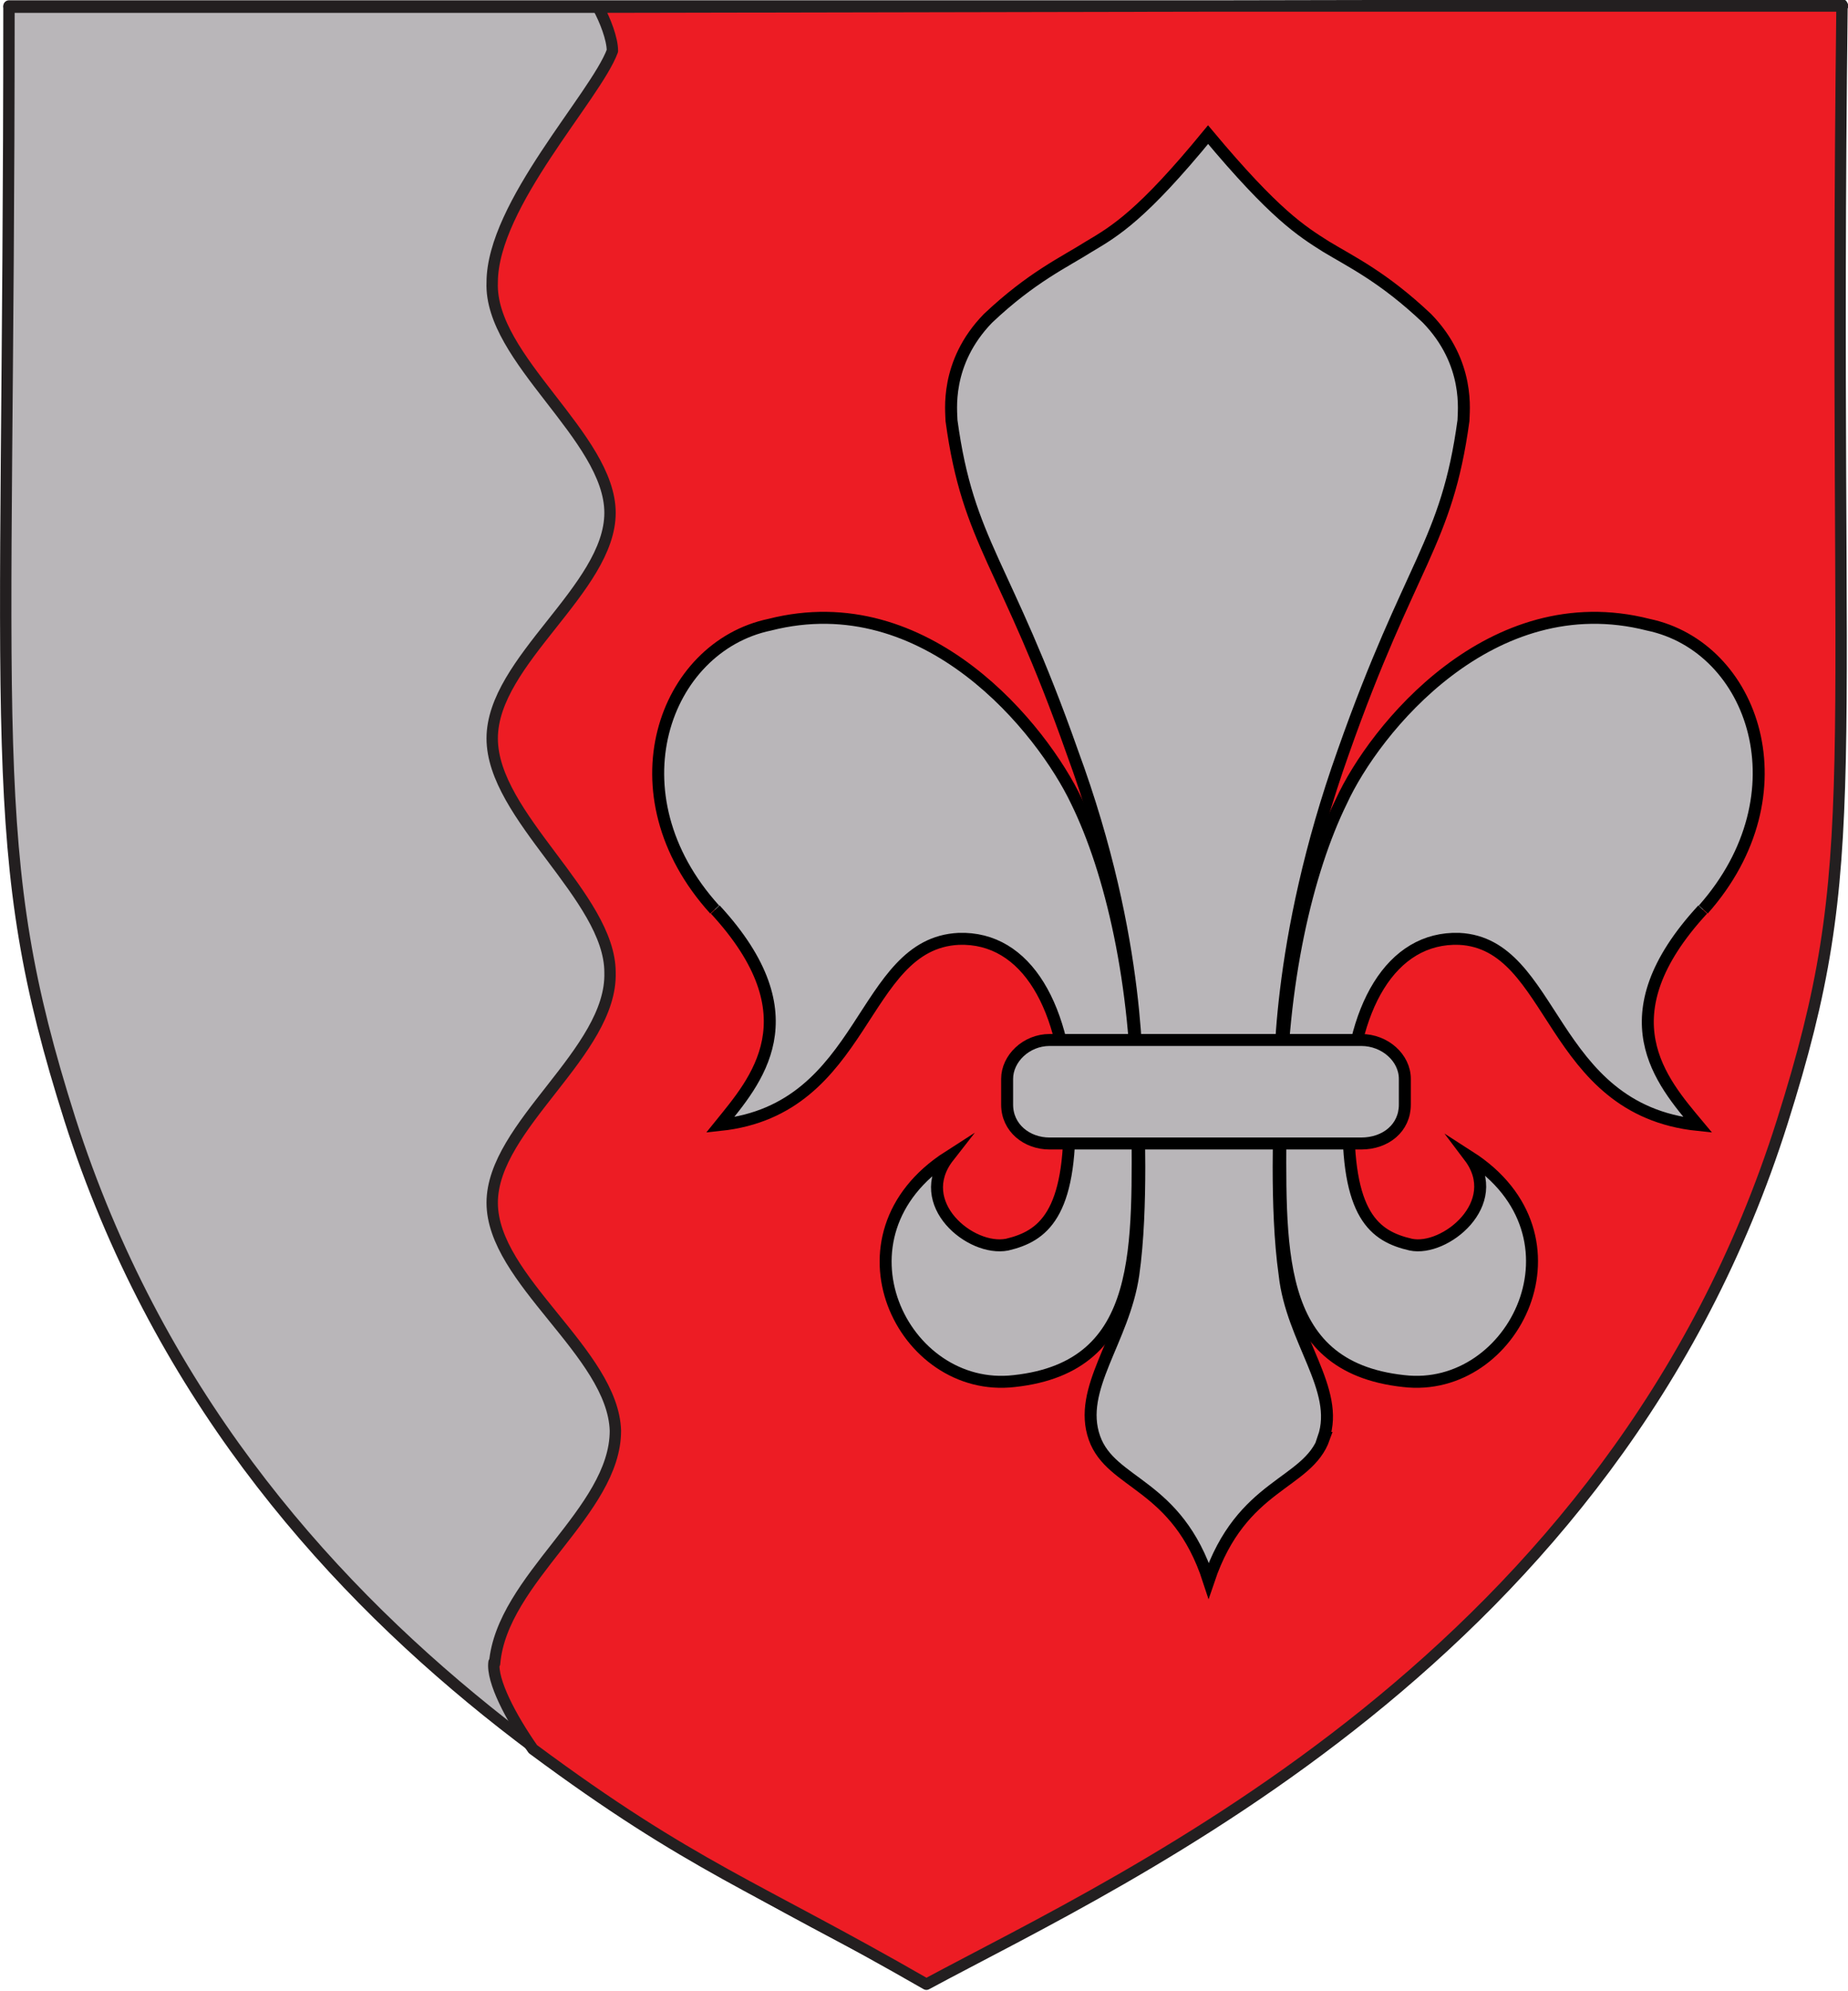
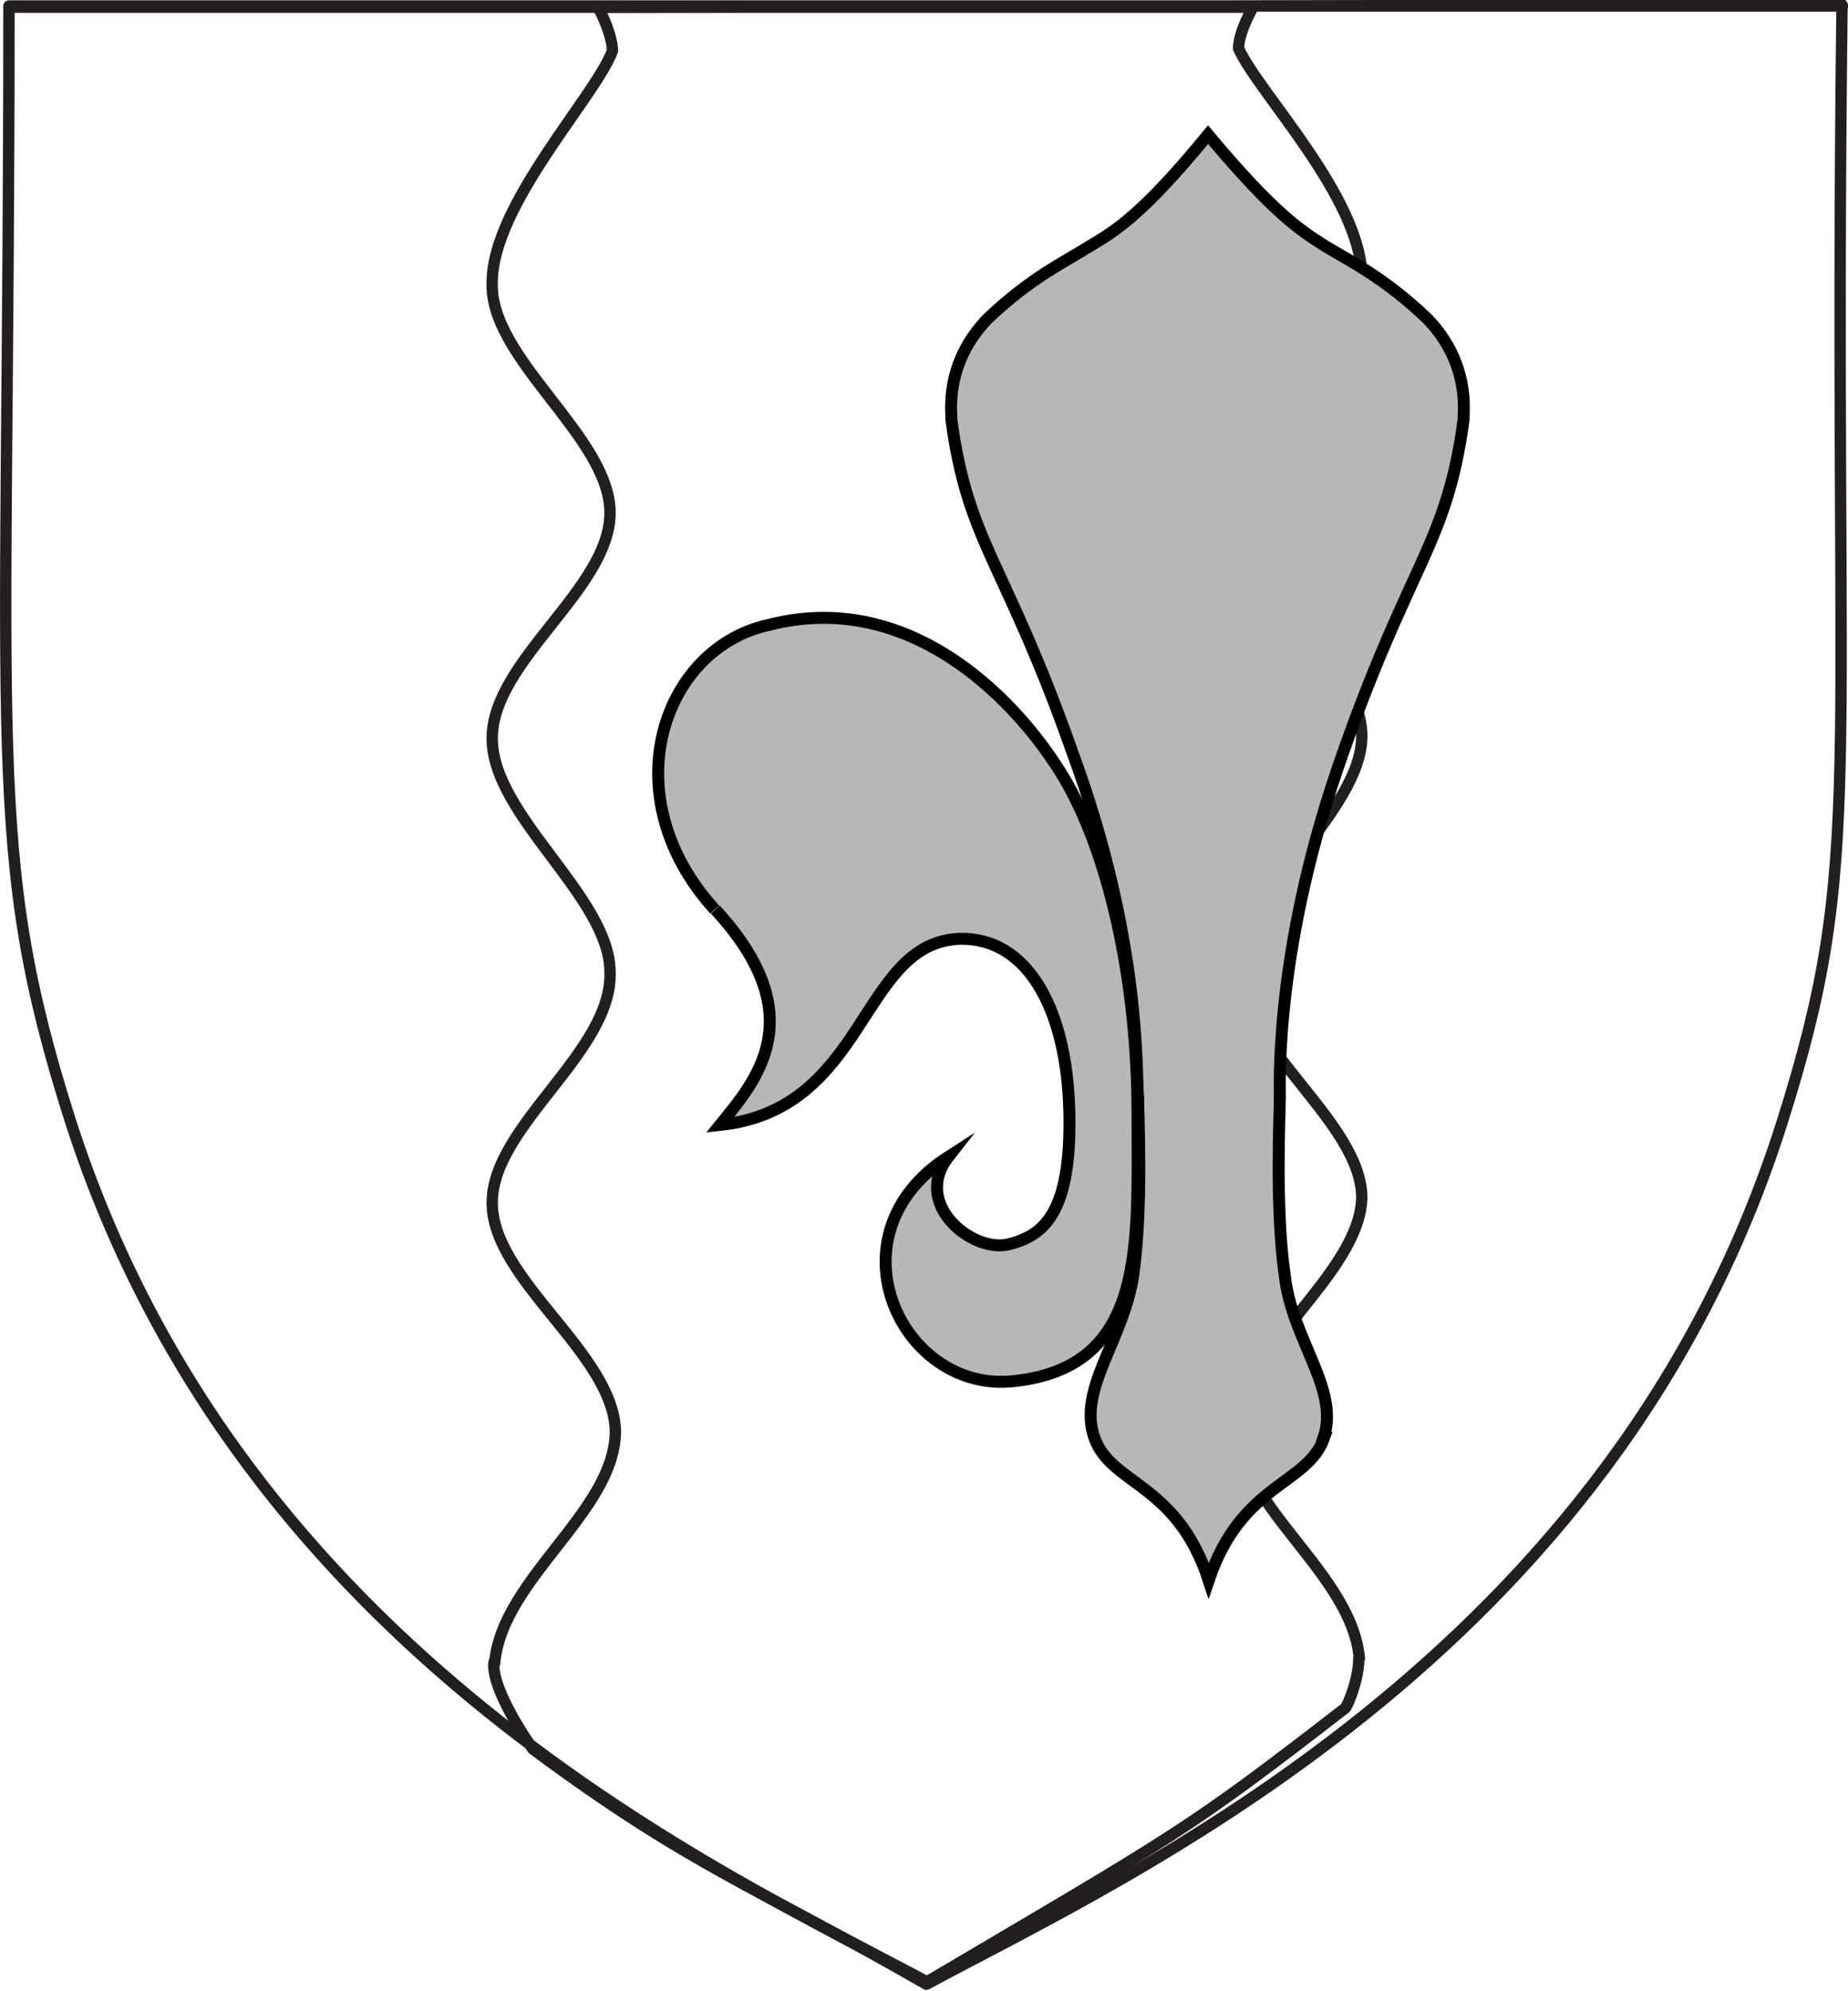
<svg xmlns="http://www.w3.org/2000/svg" xmlns:ns1="http://sodipodi.sourceforge.net/DTD/sodipodi-0.dtd" xmlns:ns2="http://www.inkscape.org/namespaces/inkscape" width="309" height="332.7" version="1.1" viewBox="0 0 309 332.7">
  <defs>
    <clipPath id="clippath">
      <rect x="-.8" y="-.6" width="311.8" height="333.9" style="fill: none;" />
    </clipPath>
  </defs>
  <g id="svg2" ns1:docname="svg.svg">
    <ns1:namedview id="base" bordercolor="#666666" borderopacity="1.0" fit-margin-bottom="0" fit-margin-left="0" fit-margin-right="0" fit-margin-top="0" ns2:current-layer="g12736" ns2:cx="170.86453" ns2:cy="177.3278" ns2:document-units="px" ns2:guide-bbox="true" ns2:pageopacity="0" ns2:pageshadow="2" ns2:window-height="1017" ns2:window-maximized="1" ns2:window-width="1920" ns2:window-x="-8" ns2:window-y="-8" ns2:zoom="2" pagecolor="#f6f3f1" showborder="true" showgrid="false" showguides="true">
      <ns2:grid id="grid3810" empspacing="5" enabled="true" originx="-476.049px" originy="-719.602px" snapvisiblegridlinesonly="true" type="xygrid" visible="true" />
    </ns1:namedview>
    <g id="layer1" ns2:groupmode="layer" ns2:label="Layer 1">
      <g id="g8553">
        <g id="g12736">
          <g id="g11747">
            <g style="clip-path: url(#clippath);">
              <g id="g11749">
                <g id="g11755">
-                   <path id="path11757" d="M227.3,277.2c-1.2-14.2-20.2-25.4-20.2-38.5s20.2-25.6,20.6-38.5c0-12.6-20.2-25.2-20.2-37.9s20.2-26.7,20.2-39.3-19.7-25.4-19.7-38.1,19.7-25.2,19.7-38.5-17.3-30.9-20.6-38.3c0-2,1.2-4.7,2.4-6.9H1.5c0,125.2-4.1,140.9,10.2,185.9,28.7,89.6,109.5,126,143.3,144.1,41.7-24.6,43.4-25.2,70-45.8.6-1,2.2-4.9,2.2-8.3" ns2:connector-curvature="0" style="fill: #b9b6b9; fill-rule: evenodd;" />
-                 </g>
+                   </g>
                <g id="g11759">
                  <path id="path11761" d="M227.3,277.2c-1.2-14.2-20.2-25.4-20.2-38.5s20.2-25.6,20.6-38.5c0-12.6-20.2-25.2-20.2-37.9s20.2-26.7,20.2-39.3-19.7-25.4-19.7-38.1,19.7-25.2,19.7-38.5-17.3-30.9-20.6-38.3c0-2,1.2-4.7,2.4-6.9H1.5c0,125.2-4.1,140.9,10.2,185.9,28.7,89.6,109.5,126,143.3,144.1,41.7-24.6,43.4-25.2,70-45.8.6-1,2.2-4.9,2.2-8.3Z" ns2:connector-curvature="0" style="fill: none; stroke: #231f20; stroke-linecap: round; stroke-linejoin: round; stroke-width: 1.9px;" />
                </g>
                <g id="g11763">
-                   <path id="path11765" d="M82.7,278c1.2-14.2,20.2-25.4,20.2-38.9-.4-13-20.6-25.2-20.6-38.1s20.1-25.2,19.7-38.5c0-12.6-19.7-26.1-19.7-39.1s19.7-25,19.7-37.7-20.2-25.7-19.7-38.5c0-13,17.3-31.1,20.1-38.7,0-2-1.2-5.1-2.4-7.3l208-.4c-1.6,132.1,4.1,142.1-10,186.7-28.3,89.6-109.5,126-143.1,144.1-28.7-16.5-39.1-19.5-65.8-39.3-3.7-5.3-6.9-11.4-6.5-14.5" ns2:connector-curvature="0" style="fill: #ed1c24; fill-rule: evenodd;" />
-                 </g>
+                   </g>
                <g id="g11767">
                  <path id="path11769" d="M82.7,278c1.2-14.2,20.2-25.4,20.2-38.9-.4-13-20.6-25.2-20.6-38.1s20.1-25.2,19.7-38.5c0-12.6-19.7-26.1-19.7-39.1s19.7-25,19.7-37.7-20.2-25.7-19.7-38.5c0-13,17.3-31.1,20.1-38.7,0-2-1.2-5.1-2.4-7.3l208-.4c-1.6,132.1,4.1,142.1-10,186.7-28.3,89.6-109.5,126-143.1,144.1-28.7-16.5-39.1-19.5-65.8-39.3-3.7-5.3-6.9-11.4-6.5-14.5ZM1.5,1h306.6" ns2:connector-curvature="0" style="fill: none; stroke: #231f20; stroke-linecap: round; stroke-linejoin: round; stroke-width: 1.9px;" />
                </g>
              </g>
            </g>
          </g>
          <g id="g11771">
            <path id="path11773" d="M119.6,152c16.5,17.9,6.7,28.7.8,36,24.6-2.6,23.4-30.3,39.9-31.1,11.4-.4,18.1,11.6,18.5,28.9.4,17.3-4.5,20.8-10.4,22.2-6.1,1.2-15.9-6.9-9.8-14.7-20.6,13.2-7.7,39.7,11,37.5,22.2-2.4,20.6-22.8,20.6-44.6s-4.5-40.7-10.2-52.3c-5.7-12-25-36.2-51.3-29.5-17.7,3.7-26.7,28.3-9.2,47.6" ns2:connector-curvature="0" style="fill: #b9b6b9; fill-rule: evenodd; stroke: #000; stroke-miterlimit: 10; stroke-width: 2px;" />
          </g>
          <g id="g11787">
-             <path id="path11789" d="M284.7,152c-16.5,17.9-6.9,28.7-.8,36-25-2.6-23.8-30.3-39.9-31.1-11.4-.4-18.3,11.6-18.5,28.9-.4,17.3,4.3,20.8,10.4,22.2,5.7,1.2,15.7-6.9,9.8-14.7,20.6,13.2,7.5,39.7-11,37.5-22.2-2.4-20.6-22.8-20.6-44.6s4.5-40.7,10.2-52.3c5.5-12,25-36.2,51.3-29.5,17.7,3.7,26.3,28.3,9.2,47.6" ns2:connector-curvature="0" style="fill: #b9b6b9; fill-rule: evenodd; stroke: #000; stroke-miterlimit: 10; stroke-width: 2px;" />
-           </g>
+             </g>
          <g id="g11795">
            <path id="path11797" d="M221.3,240.3c2.8-8.1-5.3-16.3-6.5-27.3-1.6-11.2-.8-26.9-.8-29.7s-.8-25.6,10.6-57.6c11.2-31.8,17.3-34.8,20.1-55.4,0-1.4,1.2-9.6-6.1-17.1-7.3-6.9-12.6-9.4-16.9-12-4.1-2.6-8.5-5.3-19.7-18.7-11,13.4-15.5,16.1-19.9,18.7-4.1,2.6-9.6,5.1-16.9,12-7.3,7.5-6.1,15.7-6.1,17.1,2.8,20.6,9,23.6,20.2,55.4,11.8,32,10.6,54.6,11,57.6,0,2.8.8,18.5-.8,29.7-1.6,11-9.4,19.1-6.5,27.3,2.8,7.9,13.8,7.5,19.1,23.8,5.5-16.3,16.5-15.9,19.3-23.8Z" ns2:connector-curvature="0" ns1:nodetypes="ccscccccccccccccc" style="fill: #b9b6b9; fill-rule: evenodd; stroke: #000; stroke-miterlimit: 10; stroke-width: 2px;" />
          </g>
          <g id="g11803">
-             <path id="path11805" d="M175.5,173.8c-3.9,0-7.1,3.1-7.1,6.5v4.3c0,3.9,3.3,6.5,7.1,6.5h52.1c4.1,0,7.3-2.6,7.3-6.5v-4.3c0-3.5-3.3-6.5-7.3-6.5h-52.1" ns2:connector-curvature="0" style="fill: #b9b6b9; fill-rule: evenodd; stroke: #000; stroke-miterlimit: 10; stroke-width: 2px;" />
-           </g>
+             </g>
        </g>
      </g>
    </g>
  </g>
</svg>